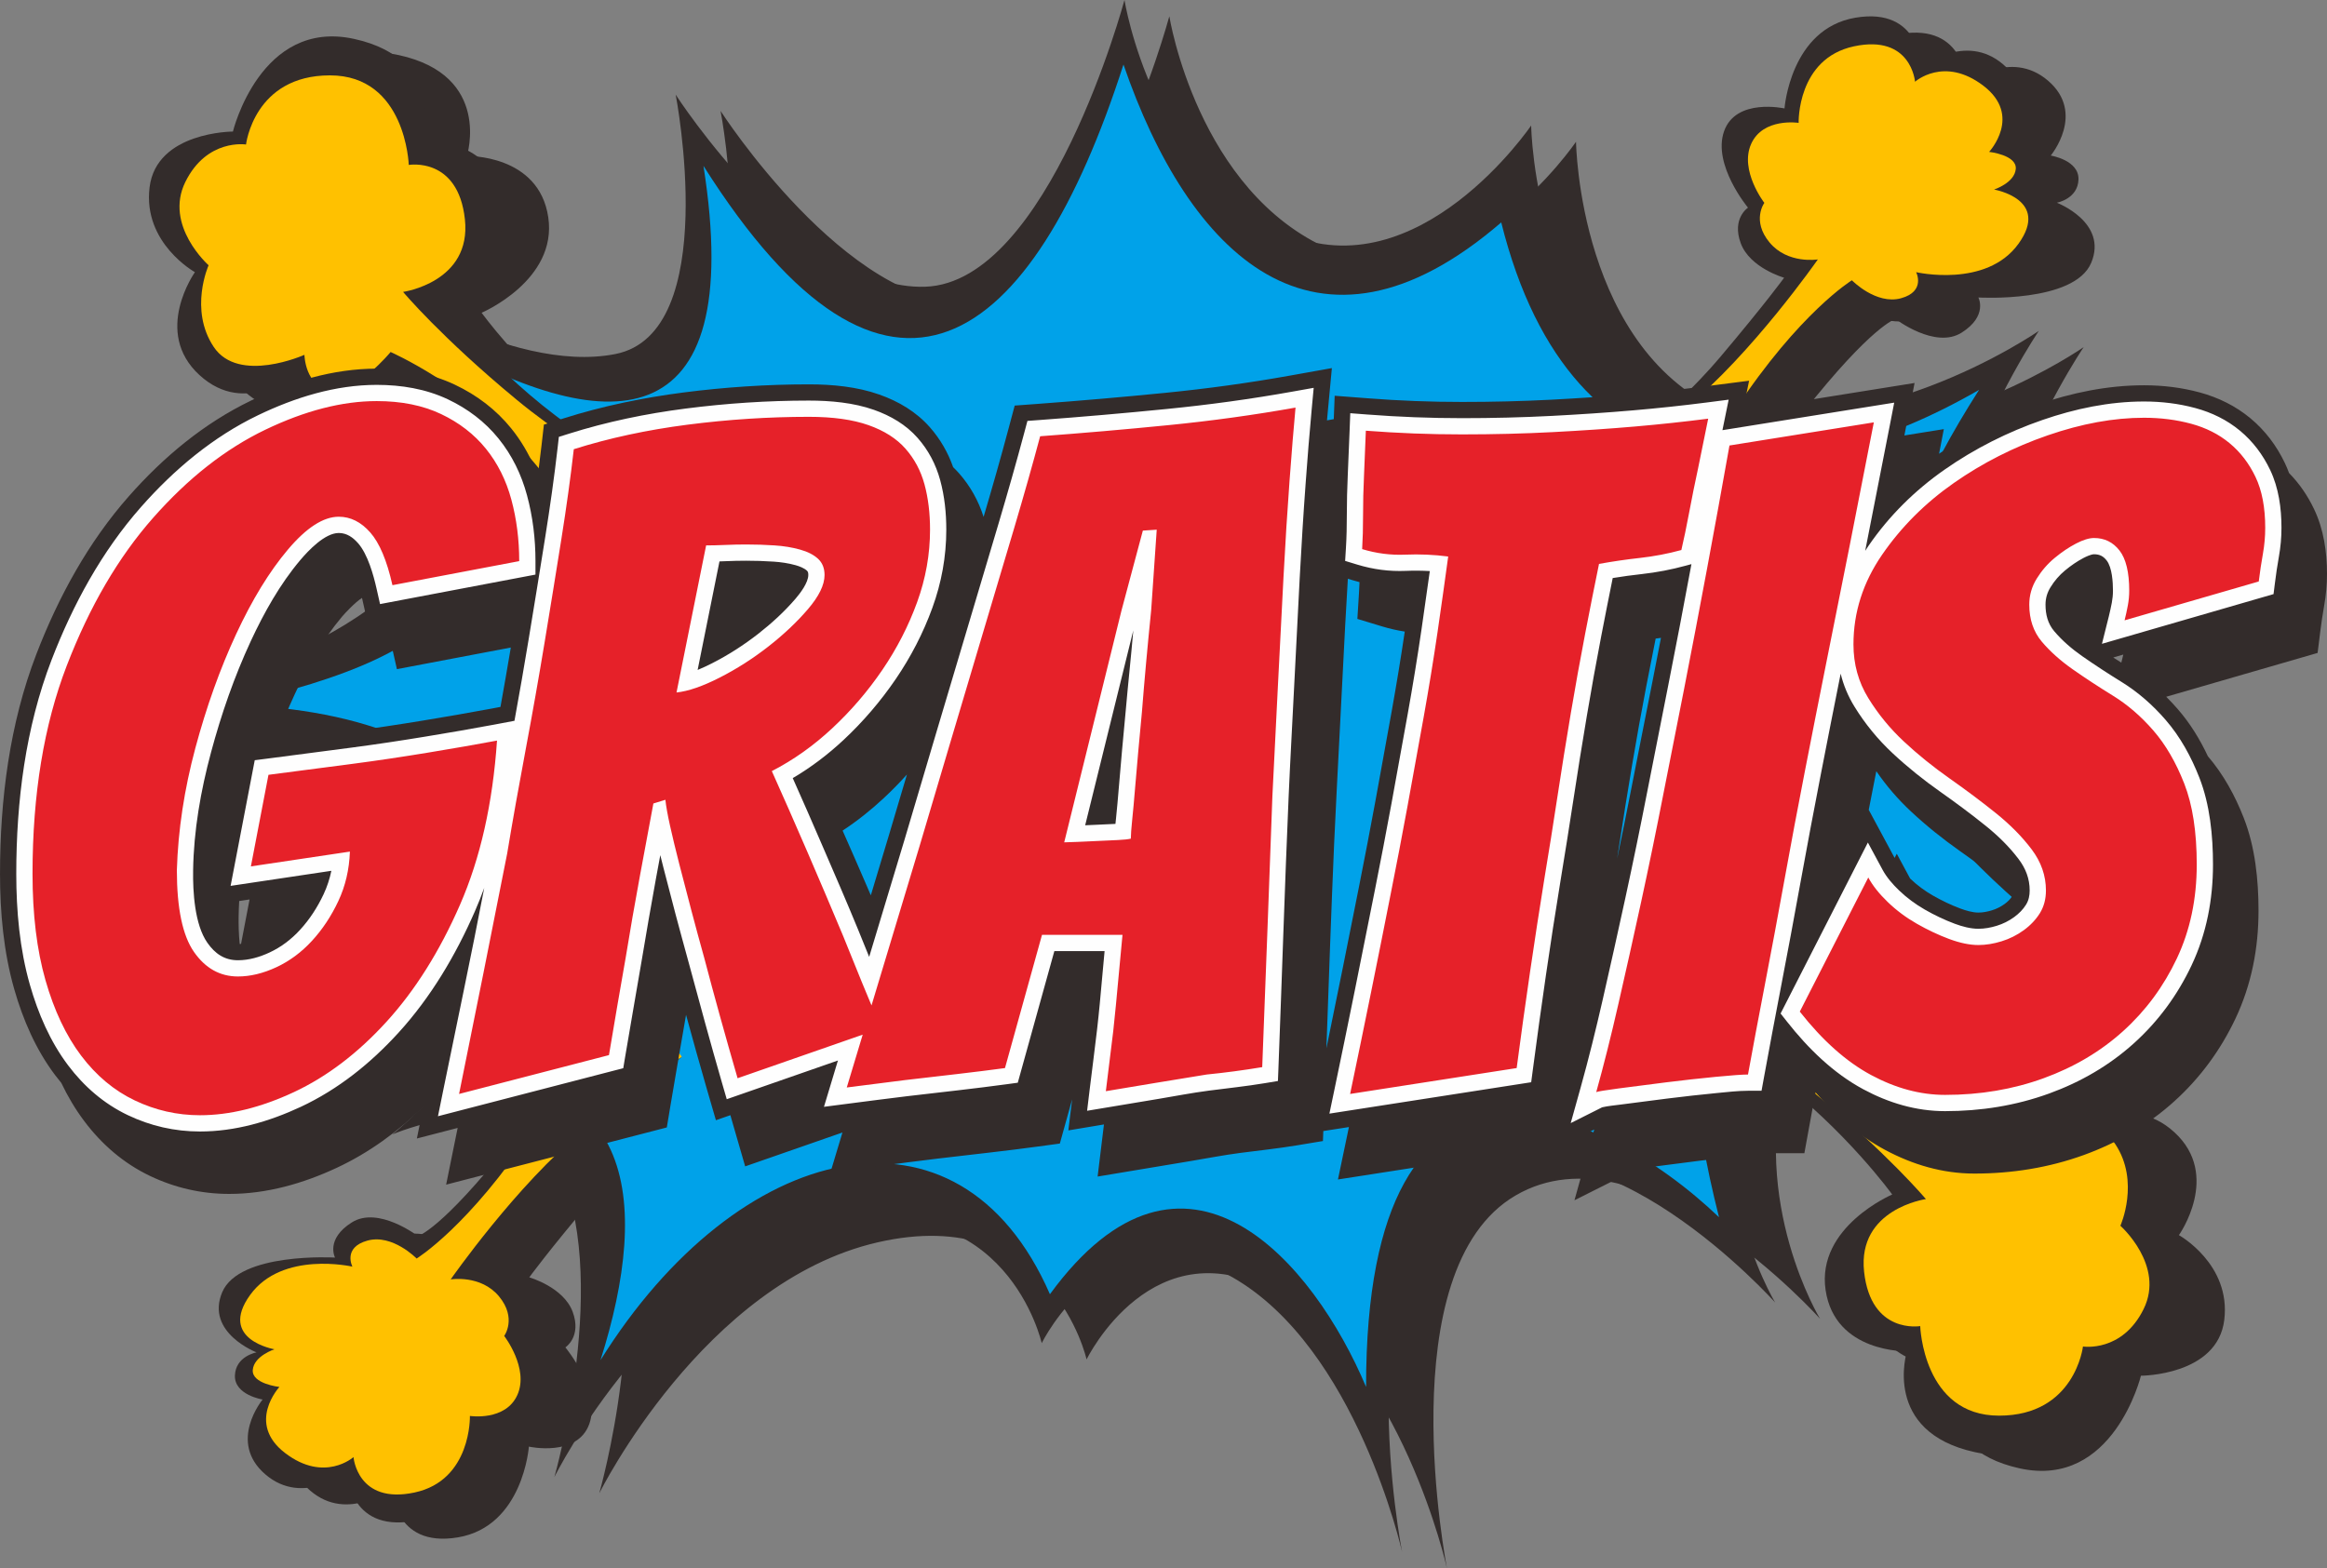
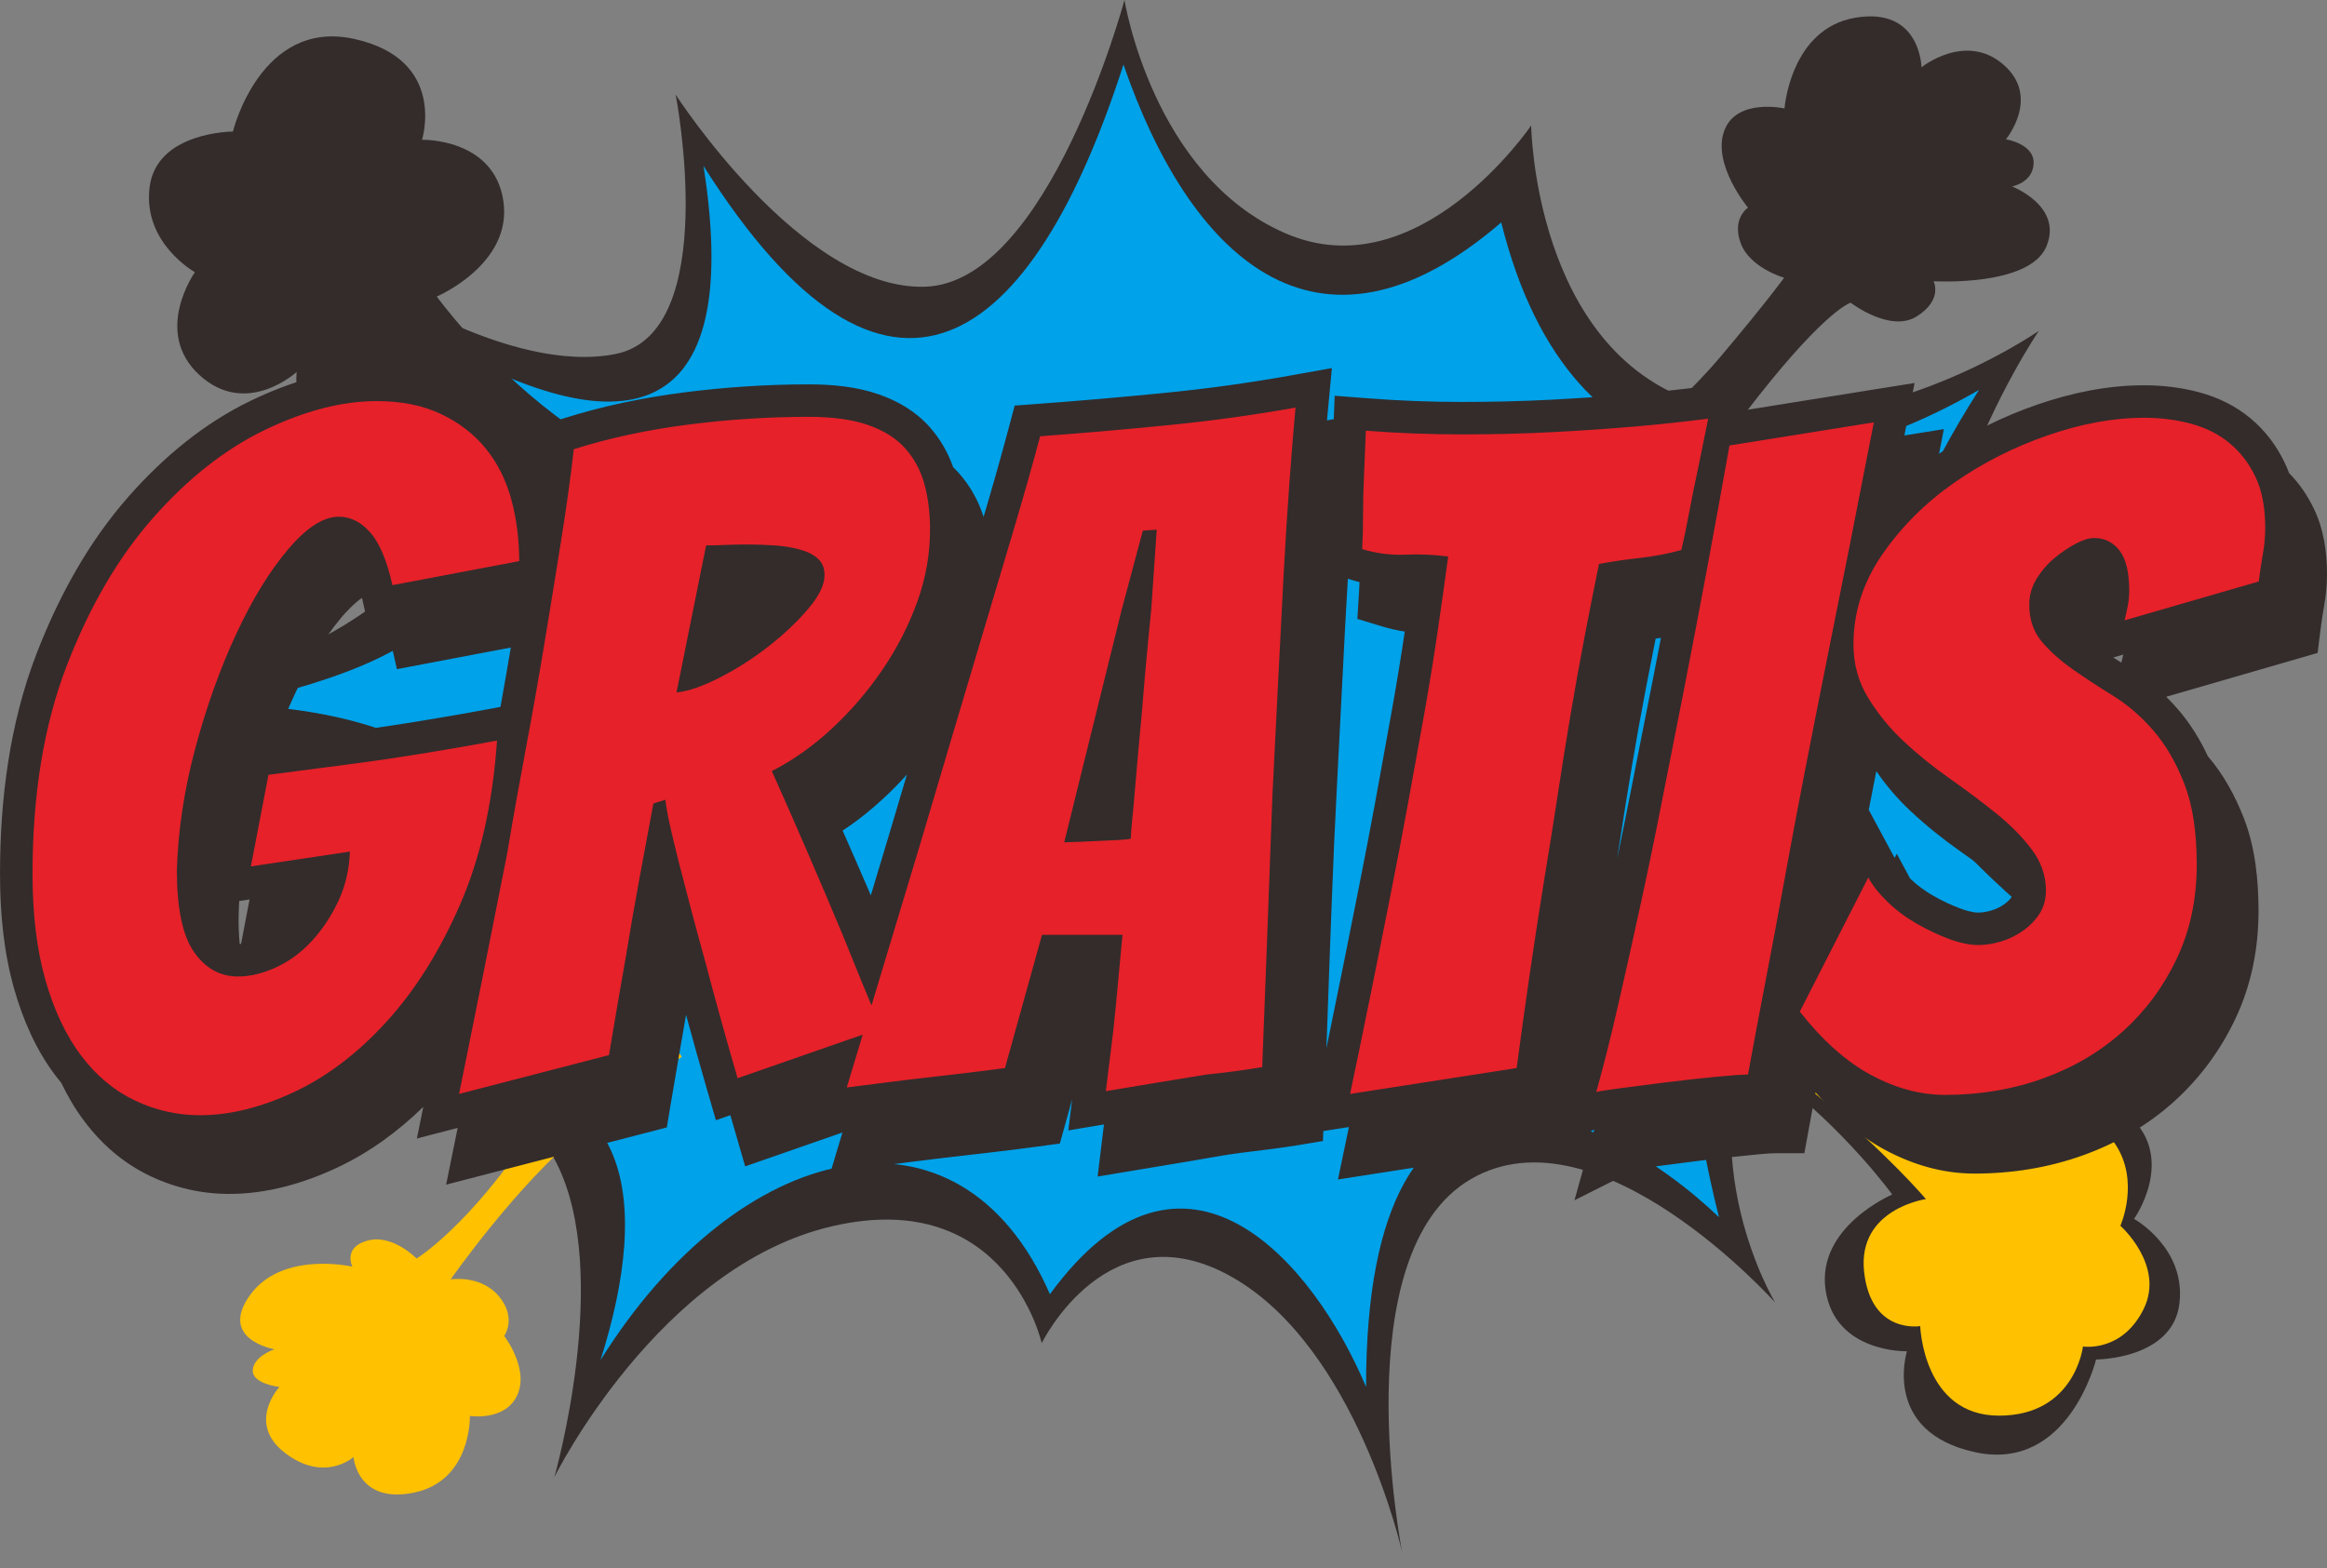
<svg xmlns="http://www.w3.org/2000/svg" height="1130.4" preserveAspectRatio="xMidYMid meet" version="1.0" viewBox="161.6 434.8 1676.8 1130.4" width="1676.8" zoomAndPan="magnify">
  <rect x="161.6" y="434.8" width="1676.8" height="1130.4" fill="#808080" stroke="none" />
  <g>
    <g>
      <g id="change1_1">
-         <path d="M1004.2,446.525c0,0,20.205,126.83,116.213,168.254 c96.002,41.436,176.846-77.807,176.846-77.807s1.893,151.721,109.092,195.828 c9.64-9.467,18.873-19.156,26.62-28.33 c33.712-39.91,46.562-57.785,46.562-57.785s-24.707-7.004-31.285-24.893 c-6.578-17.91,5.27-25.584,5.27-25.584s-25.826-30.99-17.239-55.148 c8.592-24.146,43.545-16.375,43.545-16.375s4.151-57.479,51.124-65.41 c46.965-7.908,47.559,35.762,47.559,35.762s31.581-25.525,58.898-2.074 s1.938,53.965,1.938,53.965s20.44,3.223,19.988,17.252 c-0.463,14.043-15.592,16.73-15.592,16.73s36.941,14.129,24.778,43.277 c-12.179,29.146-81.321,25.035-81.321,25.035s7.03,13.262-12.076,25.342 c-19.107,12.078-47.636-9.846-47.636-9.846s-16.802,4.439-66.238,67.033 c-3.393,4.295-6.653,8.504-9.776,12.617 C1558.01,758.031,1663.062,685.008,1663.062,685.008s-126.306,185.947-50.524,313.277 c75.791,127.32,148.547,182.91,148.547,182.91s-224.939-107.457-290.959-24.074 c14.406,15.922,30.512,32.297,46.033,45.145 c44.949,37.176,72.729,49.023,72.729,49.023s16.146-31.051,45.148-30.441 c29.011,0.611,24.315,32.285,24.315,32.285s36.153-33.297,70.074-2.246 c33.905,31.051,3.266,74.158,3.266,74.158s37.593,20.84,32.689,61.08 c-4.903,40.252-60.067,40.252-60.067,40.252s-19.814,81.514-87.229,66.801 c-67.423-14.715-49.049-72.732-49.049-72.732s-51.877,1.43-58.623-44.131 c-6.75-45.545,48.012-68.84,48.012-68.84s-33.3-46.166-85.604-85.811 c-7.859-5.967-15.495-11.59-22.77-16.873 c-26.718,97.012,24.036,180.529,24.036,180.529s-127.328-142.486-219.287-88.922 c-91.963,53.561-49.527,268.803-49.527,268.803s-32.832-147.037-122.281-198.062 c-89.42-51.035-137.422,47.486-137.422,47.486s-25.268-113.176-150.57-84.383 c-125.31,28.809-200.588,180.895-200.588,180.895s40.422-141.277,3.623-221.963 c-2.61,2.867-5.113,5.723-7.479,8.516 c-33.712,39.91-46.562,57.787-46.562,57.787s24.708,6.99,31.285,24.9 c6.577,17.898-5.271,25.576-5.271,25.576s25.827,30.99,17.24,55.148 c-8.592,24.158-43.545,16.373-43.545,16.373s-4.15,57.492-51.125,65.41 c-46.963,7.918-47.559-35.762-47.559-35.762s-31.58,25.537-58.897,2.076 c-27.317-23.465-1.938-53.967-1.938-53.967s-20.439-3.223-19.986-17.252 c0.463-14.033,15.592-16.729,15.592-16.729s-36.942-14.129-24.779-43.277 c12.178-29.15,81.321-25.049,81.321-25.049s-7.03-13.252,12.077-25.332 c19.106-12.078,47.635,9.85,47.635,9.85s16.803-4.441,66.238-67.035 c3.774-4.758,7.36-9.418,10.81-13.969 c-48.739-38.057-127.73-4.004-127.73-4.004s123.279-98.023,70.73-185.934 c-52.554-87.922-247.586-109.139-247.586-109.139s153.598-23.244,220.288-97.01 c32.654-36.129,25.822-88.459,10.348-132.482 c-13.471-8.271-20.959-11.469-20.959-11.469s-16.131,31.064-45.146,30.453 c-29.012-0.619-24.307-32.285-24.307-32.285s-36.164,33.299-70.078,2.246 c-33.921-31.051-3.271-74.158-3.271-74.158s-37.583-20.84-32.689-61.078 c4.904-40.254,60.068-40.254,60.068-40.254s19.813-81.514,87.236-66.799 c67.414,14.713,49.024,72.73,49.024,72.73s51.893-1.43,58.638,44.131 c6.736,45.547-48.011,68.84-48.011,68.84s6.603,9.148,18.537,22.791 c34.017,14.301,74.962,25.623,110.175,18.668 c76.805-15.154,43.459-186.945,43.459-186.945S771.769,656.215,860.689,653.188 C949.61,650.148,1004.2,446.525,1004.2,446.525L1004.2,446.525z" fill="#332C2B" />
-       </g>
+         </g>
      <g id="change1_2">
        <path d="M971.877,434.799c0,0,20.216,126.83,116.218,168.254 c95.998,41.438,176.841-77.807,176.841-77.807s2.005,161.178,119.229,199.576 c117.231,38.408,246.574-51.537,246.574-51.537s-126.316,185.943-50.524,313.275 c75.797,127.332,148.552,182.908,148.552,182.908s-249.601-119.242-300.141-9.09 c-50.509,110.152,12.128,213.229,12.128,213.229s-127.329-142.486-219.276-88.936 c-91.959,53.562-49.527,268.805-49.527,268.805s-32.832-147.025-122.268-198.061 c-89.436-51.039-137.432,47.496-137.432,47.496s-25.281-113.188-150.576-84.383 c-125.303,28.795-200.596,180.883-200.596,180.883s41.947-146.523,1.521-226.369 c-40.422-79.82-150.571-32.332-150.571-32.332s123.279-98.025,70.74-185.934 c-52.549-87.922-247.586-109.141-247.586-109.141s153.604-23.242,220.305-97.01 C522.178,774.857,424.155,633.375,424.155,633.375s104.076,71.754,180.881,56.6 c76.809-15.166,43.447-186.957,43.447-186.957s90.962,141.473,179.883,138.445 C917.304,638.436,971.877,434.799,971.877,434.799L971.877,434.799z" fill="#332C2B" />
      </g>
      <g id="change2_1">
        <path d="M462.37,1216.076 c159.432-23.744,168.253,84.555,131.932,199.086 c98.719-158.395,258.127-198.121,323.855-47.535 c97.29-133.248,190.286-22.4,227.818,66.838 c-0.193-275.43,167.617-205.346,254.32-122.328 c-78.625-310.654,116.143-236.875,270.158-178.43 c-88.469-84.336-245.216-164.205-82.771-417.902 c-134.674,77.783-293.196,84.322-344.316-120.695 C1109.201,710.68,1017.812,617.086,971.159,481.311 c-65.607,204.15-169.673,283.604-302.663,73.037 c31.489,200.281-70.033,198.5-199.94,122.205 c83.615,177.148,26.193,228.248-139.533,266.205 C521.425,948.834,602.853,1061.781,462.37,1216.076L462.37,1216.076z" fill="#00A2E9" />
      </g>
      <g id="change1_3">
        <path d="M1304.981,782.203c0,0,61.959-49.547,95.672-89.457 c33.711-39.912,46.557-57.773,46.557-57.773s-24.709-7.004-31.281-24.914 c-6.577-17.902,5.256-25.576,5.256-25.576s-25.817-30.99-17.225-55.148 c8.586-24.145,43.529-16.375,43.529-16.375s4.176-57.479,51.125-65.408 C1545.587,439.633,1546.188,483.312,1546.188,483.312s31.575-25.527,58.893-2.076 c27.308,23.465,1.943,53.967,1.943,53.967s20.435,3.223,19.972,17.252 c-0.438,14.043-15.582,16.729-15.582,16.729s36.958,14.129,24.779,43.277 c-12.173,29.148-81.321,25.049-81.321,25.049s7.03,13.25-12.077,25.328 c-19.106,12.08-47.635-9.846-47.635-9.846s-16.797,4.453-66.238,67.045 c-49.44,62.594-71.523,107.42-71.523,107.42s-28.93-35.664-52.416-45.266V782.203z" fill="#332C2B" />
      </g>
      <g id="change3_1">
-         <path d="M1304.981,782.203c0,0,23.426-14.361,71.131-53.172 c47.697-38.812,95.402-107.248,95.402-107.248s-21.731,3.574-34.811-12.238 c-13.104-15.814-3.744-28.514-3.744-28.514s-18.068-23.367-9.508-42.496 c8.567-19.133,34.216-15.18,34.216-15.18s-1.317-46.389,39.923-55.176 c41.251-8.781,43.957,25.541,43.957,25.541s20.902-18.744,49.232,2.865 c28.335,21.621,4.151,47.682,4.151,47.682s20.058,2.197,19.204,12.287 c-0.855,10.09-15.633,14.861-15.633,14.861s40.742,6.941,17.57,39.105 c-23.166,32.15-73.731,20.449-73.731,20.449s7.138,13.824-10.855,18.789 c-17.998,4.965-35.437-12.934-35.437-12.934s-37.629,22.988-83.941,93.121 c-46.316,70.131-54.711,97.51-54.711,97.51s-33.065-16.789-52.416-45.266V782.203z" fill="#FFC100" />
-       </g>
+         </g>
      <g id="change1_4">
-         <path d="M652.904,1196.529c0,0-61.96,49.537-95.672,89.461 c-33.712,39.91-46.571,57.771-46.571,57.771s24.718,7.004,31.295,24.902 c6.578,17.898-5.27,25.576-5.27,25.576s25.832,31.002,17.239,55.148 c-8.587,24.158-43.545,16.385-43.545,16.385s-4.161,57.48-51.124,65.398 c-46.959,7.918-47.559-35.762-47.559-35.762s-31.592,25.537-58.893,2.074 c-27.323-23.449-1.954-53.953-1.954-53.953s-20.425-3.234-19.977-17.264 c0.452-14.033,15.597-16.717,15.597-16.717s-36.957-14.141-24.784-43.289 c12.179-29.137,81.321-25.037,81.321-25.037s-7.04-13.264,12.082-25.33 c19.107-12.08,47.619,9.846,47.619,9.846s16.812-4.453,66.254-67.045 c49.436-62.59,71.508-107.43,71.508-107.43S629.417,1186.928,652.904,1196.529 L652.904,1196.529z" fill="#332C2B" />
-       </g>
+         </g>
      <g id="change3_2">
        <path d="M652.904,1196.529c0,0-23.426,14.361-71.137,53.176 c-47.706,38.799-95.413,107.246-95.413,107.246s21.732-3.576,34.826,12.238 c13.089,15.812,3.734,28.514,3.734,28.514s18.079,23.365,9.512,42.498 c-8.561,19.129-34.22,15.164-34.22,15.164s1.327,46.389-39.923,55.188 c-41.24,8.785-43.952-25.537-43.952-25.537s-20.897,18.74-49.228-2.879 c-28.334-21.611-4.161-47.672-4.161-47.672s-20.048-2.195-19.193-12.285 c0.854-10.092,15.617-14.861,15.617-14.861s-40.727-6.953-17.57-39.104 c23.182-32.15,73.747-20.463,73.747-20.463s-7.152-13.812,10.855-18.777 c17.998-4.967,35.421,12.932,35.421,12.932s37.639-22.984,83.956-93.117 c46.303-70.146,54.695-97.523,54.695-97.523S633.538,1168.064,652.904,1196.529z" fill="#FFC100" />
      </g>
      <g id="change1_5">
        <path d="M612.224,857.666c0,0-49.686-66.738-94.635-103.928 c-44.949-37.178-72.729-49.023-72.729-49.023S428.719,735.766,399.718,735.156 c-29.017-0.623-24.321-32.285-24.321-32.285s-36.163,33.311-70.069,2.258 c-33.904-31.062-3.271-74.158-3.271-74.158s-37.593-20.842-32.685-61.092 c4.904-40.252,60.062-40.252,60.062-40.252s19.82-81.504,87.229-66.801 c67.423,14.715,49.039,72.73,49.039,72.73s51.887-1.428,58.623,44.131 c6.75,45.547-47.996,68.838-47.996,68.838s33.294,46.184,85.604,85.814 c52.29,39.627,94.02,64.896,94.02,64.896S613.811,816.867,612.224,857.666 L612.224,857.666z" fill="#332C2B" />
      </g>
      <g id="change3_3">
-         <path d="M655.952,799.236c0,0-67.836-31.467-122.171-76.416 c-54.345-44.938-81.724-77.623-81.724-77.623s49.441-6.945,44.548-52.295 c-4.903-45.363-40.458-39.227-40.458-39.227s-2.039-64.557-56.786-64.557 c-54.757,0-60.479,49.842-60.479,49.842s-28.197-4.49-43.718,26.965 c-15.521,31.465,16.751,60.064,16.751,60.064s-14.299,31.871,3.674,58.834 c17.982,26.967,65.373,5.723,65.373,5.723s0.417,23.295,19.203,25.332 c18.802,2.049,42.899-27.369,42.899-27.369s54.762,24.098,95.62,70.682 c40.865,46.586,73.539,98.475,73.539,98.475S642.461,820.076,655.952,799.236z" fill="#FFC100" />
-       </g>
+         </g>
      <g id="change1_6">
        <path d="M1389.191,1086.635c0,0,49.7,66.742,94.649,103.93 c44.934,37.176,72.729,49.023,72.729,49.023s16.131-31.051,45.143-30.439 c29.017,0.607,24.306,32.281,24.306,32.281s36.164-33.307,70.084-2.256 c33.905,31.064,3.271,74.158,3.271,74.158s37.578,20.84,32.674,61.092 c-4.904,40.25-60.053,40.25-60.053,40.25s-19.818,81.504-87.242,66.803 c-67.424-14.713-49.024-72.73-49.024-72.73s-51.903,1.426-58.638-44.133 c-6.735-45.557,48.012-68.852,48.012-68.852s-33.295-46.17-85.59-85.797 c-52.305-39.631-94.034-64.91-94.034-64.91S1387.609,1127.436,1389.191,1086.635 L1389.191,1086.635z" fill="#332C2B" />
      </g>
      <g id="change3_4">
        <path d="M1345.479,1145.027c0,0,67.825,31.469,122.171,76.418 c54.344,44.938,81.723,77.623,81.723,77.623s-49.441,6.955-44.537,52.309 c4.895,45.35,40.438,39.225,40.438,39.225s2.05,64.559,56.797,64.559 c54.746,0,60.479-49.844,60.479-49.844s28.188,4.49,43.703-26.977 c15.536-31.455-16.736-60.055-16.736-60.055s14.3-31.881-3.688-58.844 c-17.973-26.967-65.374-5.723-65.374-5.723s-0.412-23.281-19.204-25.332 c-18.791-2.037-42.898,27.381-42.898,27.381s-54.757-24.109-95.605-70.693 c-40.864-46.572-73.554-98.463-73.554-98.463S1358.96,1124.201,1345.479,1145.027z" fill="#FFC100" />
      </g>
    </g>
    <g>
      <g id="change1_7">
        <path d="M1558.864,761.84 c21.89-14.936,45.631-26.719,70.695-35.383 c24.753-8.555,50.707-13.959,76.986-13.959c13.542,0,27.038,1.609,40.117,5.148 c13.398,3.637,25.796,9.713,36.494,18.582 c10.652,8.834,18.898,19.805,24.855,32.273c1.134,2.377,2.146,4.793,3.047,7.258 c7.422,7.564,13.424,16.338,18.033,26.014 c6.934,14.508,9.299,30.809,9.299,46.754c0,7.639-0.696,15.264-2.034,22.781 c-1.114,6.246-2.03,12.518-2.823,18.801l-1.902,15.303L1722.54,937 c2.885,2.865,5.662,5.844,8.338,8.92c8.855,10.186,15.957,21.729,21.666,33.93 c11.252,13.129,19.62,28.455,25.893,44.51 c8.185,20.912,10.616,44.559,10.616,66.877c0,26.938-5.041,53.232-16.583,77.67 c-10.75,22.756-25.477,42.838-44.146,59.713 c-18.994,17.168-41.006,29.893-65.042,38.641c-25.405,9.225-52,13.41-79.002,13.41 c-22.806,0-44.425-6.381-64.438-17.131c-19.143-10.283-35.711-24.988-50.011-41.373 c-1.525,8.197-3.037,16.398-4.527,24.607l-3.5,19.219h-19.549 c-6.73,0-14.371,0.914-21.092,1.562c-11.801,1.135-23.572,2.465-35.334,3.928 c-11.182,1.391-22.332,2.818-33.482,4.309c-3.587,0.475-7.677,0.912-11.35,1.598 l-44.873,22.521l14.238-50.965l0.011-0.035l-13.531,6.797l-0.351,2.648 l-7.152,1.121l-14.301,7.176l1.439-5.174l-150.77,23.449l6.934-33.139 l0.962-4.637l-18.445,2.867l-0.27,7.201l-18.817,3.123 c-13.566,2.256-27.205,3.684-40.834,5.453c-11.969,1.562-23.929,3.893-35.838,5.881 c-12.005,2.002-24.01,4-36.016,6.002l-30.857,5.139l3.77-31.055l0.793-6.49 l-25.645,4.283l2.717-22.4l-8.855,31.881l-15.277,2.074 c-11.689,1.598-23.4,3.025-35.115,4.393 c-12.418,1.453-24.851,2.832-37.263,4.332c-13.944,1.672-27.866,3.5-41.8,5.307 l-35.834,4.613l8.639-28.686l-70.095,24.414l-6.872-23.721 c-1.277-4.393-2.539-8.785-3.795-13.174l-10.419,3.635l-6.882-23.719 c-5.027-17.375-9.88-34.811-14.641-52.246c-3.77,22.059-7.688,44.094-11.359,66.166 l-2.498,15.008l-159.021,41.227l7.458-36.736l0.85-4.148l-29.388,7.613 l4.624-22.793c-18.293,17.816-38.962,32.992-62.229,43.863 c-24.352,11.385-50.561,18.875-77.598,18.875c-19.936,0-39.094-4.354-57.092-12.955 c-18.97-9.053-34.663-22.623-47.279-39.375 c-6.512-8.637-12.016-17.959-16.665-27.695c-1.511-1.807-2.991-3.674-4.415-5.562 c-13.888-18.412-23.182-39.936-29.49-62.01 c-7.65-26.779-10.24-55.33-10.24-83.113c0-53.562,6.883-108.211,26.234-158.432 c15.871-41.166,37.334-80.553,66.645-113.75 c24.887-28.197,54.051-52.588,88.093-68.949 c28.208-13.568,58.943-22.986,90.483-22.986c19.396,0,38.748,3.232,56.369,11.6 c15.739,7.469,29.535,17.863,40.508,31.432 c7.051,8.711,12.662,18.277,16.961,28.467c0.875,0.963,1.744,1.938,2.584,2.939 c0.829-6.332,1.598-12.654,2.319-18.984l1.72-15.119l14.492-4.574 c28.03-8.857,56.945-14.812,86.084-18.57c29.941-3.854,60.123-5.855,90.335-5.855 c16.909,0,34.749,1.67,50.784,7.346c13.934,4.904,26.671,12.455,36.479,23.621 c7.453,8.48,13.018,18.156,16.717,28.709c1.51,1.451,2.975,2.965,4.369,4.551 c8.053,9.174,13.908,19.717,17.581,31.295 c6.308-21.303,12.407-42.668,18.12-64.141l4.293-16.092l16.619-1.221 c30.609-2.26,61.197-4.918,91.75-7.943c30.09-2.99,60.078-7.09,89.853-12.42 l30.329-5.432l-2.879,30.662l-0.646,7.016l4.894-0.877l0.656-16.863l24.26,1.854 c11.237,0.879,22.495,1.525,33.772,1.953c11.248,0.439,22.496,0.646,33.773,0.646 c21.482,0,42.971-0.498,64.442-1.623c19.306-1.025,38.62-2.295,57.886-3.953 c17.372-1.5,34.734-3.342,52.051-5.562l32.439-4.16l-4.365,21.449l123.61-19.814 l-6.384,32.881l-0.962,4.941l28.427-4.562L1558.864,761.84L1558.864,761.84z M1691.61,906.594l-7.233,2.098c1.929,1.244,3.866,2.49,5.81,3.709l0.717-2.879 C1691.147,908.547,1691.392,907.57,1691.61,906.594z M1326.905,1053.643 c3.551-16.922,6.97-33.869,10.276-50.83 c4.939-25.379,10.007-50.721,15.017-76.074 c2.127-10.736,4.213-21.461,6.273-32.197l-3.831,0.523 c-2.294,11.395-4.528,22.814-6.735,34.236 c-3.637,18.9-7.03,37.836-10.225,56.809c-3.368,19.961-6.562,39.959-9.615,59.969 L1326.905,1053.643L1326.905,1053.643z M1117.386,1190.381 c7.992-38.74,15.766-77.514,23.451-116.301 c4.116-20.766,8.114-41.547,11.945-62.359c3.932-21.402,7.813-42.816,11.645-64.227 c3.412-19.107,6.587-38.266,9.416-57.469c-5.541-0.855-11.02-2.111-16.422-3.76 l-17.718-5.379l1.149-18.475c0.168-2.67,0.29-5.355,0.393-8.027 c-1.648-0.426-3.287-0.889-4.91-1.377l-3.489-1.061 c-0.682,11.053-1.317,22.117-1.902,33.172 c-1.389,25.965-2.722,51.928-4.003,77.904 c-1.318,26.637-2.829,53.246-3.988,79.883 C1120.815,1092.053,1119.157,1141.223,1117.386,1190.381L1117.386,1190.381z M1513.646,990.637l-5.463,27.867l18.654,34.662l1.546-3.025l9.614,17.85 l0.102,0.111c4.93,4.746,10.43,8.797,16.371,12.201 c6.369,3.635,12.997,6.832,19.865,9.381c3.881,1.43,8.688,2.869,12.859,2.869 c3.307,0,6.639-0.672,9.787-1.635c3.291-1.014,6.318-2.525,9.102-4.551 c2.172-1.574,4.125-3.441,5.539-5.723c0.514-0.842,0.717-1.928,0.794-2.967 c-2.005-1.793-4.065-3.537-6.14-5.209 c-10.444-8.393-21.193-16.396-32.135-24.096 c-12.459-8.762-24.378-18.314-35.508-28.699 C1529.237,1010.9,1520.87,1001.203,1513.646,990.637L1513.646,990.637z M815.13,993.051c-5.295,5.871-10.836,11.531-16.629,16.938 c-9.264,8.66-19.184,16.543-29.734,23.486c5.82,13.127,11.562,26.293,17.25,39.471 l3.088,7.162c4.319-14.287,8.628-28.576,12.896-42.863 C806.416,1022.518,810.775,1007.791,815.13,993.051z M529.681,901.52l-82.074,15.58 l-4.979-22.096c-0.794-3.564-2.05-8.59-3.708-13.533l-12.397,2.355 l-4.075-18.082c-5.342,3.504-12.336,11.104-14.422,13.568 c-13.897,16.445-24.951,36.299-33.991,55.758 c-5.147,11.104-9.813,22.453-14.03,33.969c17.789-2.281,35.554-4.623,53.317-6.967 c17.692-2.342,35.335-4.99,52.94-7.895c16.411-2.709,32.812-5.514,49.156-8.576 l6.812-1.281C524.803,930.068,527.28,915.807,529.681,901.52z M333.963,1084.23 c-0.219,3.783-0.366,7.564-0.412,11.359c-0.087,5.26,0.036,12.359,0.778,19.596 l0.967-0.049l6.135-32.027L333.963,1084.23L333.963,1084.23z" fill="#332C2B" />
      </g>
      <g id="change4_1">
-         <path d="M1505.629,831.814c0.845-1.307,1.698-2.6,2.573-3.881 c14.804-21.475,33.239-39.689,54.615-54.625 c21.768-15.215,45.463-27.135,70.557-35.811c23.513-8.127,48.21-13.312,73.172-13.312 c12.504,0,24.963,1.465,37.055,4.746c11.775,3.186,22.672,8.48,32.089,16.289 c9.345,7.75,16.532,17.365,21.757,28.307c6.15,12.885,8.149,27.564,8.149,41.717 c0,6.953-0.636,13.885-1.856,20.729c-1.145,6.43-2.096,12.908-2.9,19.4 l-0.955,7.639l-123.646,35.822l4.945-19.754c0.813-3.307,1.547-6.639,2.182-9.98 c0.524-2.818,0.805-5.662,0.805-8.516c0-6.09-0.596-16.752-4.538-21.816 c-2.427-3.123-5.122-4.479-9.091-4.479c-2.121,0-5.769,1.723-7.59,2.674 c-4.746,2.477-9.172,5.574-13.287,8.979c-4.172,3.441-7.661,7.506-10.49,12.117 c-2.391,3.865-3.602,7.979-3.602,12.516c0,7.08,1.623,13.668,6.237,19.133 c5.804,6.871,12.764,12.812,20.104,17.961c9.289,6.49,18.791,12.676,28.441,18.631 c11.943,7.371,22.49,16.689,31.688,27.281 c10.642,12.24,18.521,26.697,24.402,41.752c7.625,19.498,9.807,41.816,9.807,62.605 c0,25.207-4.659,49.805-15.453,72.67c-10.094,21.365-23.879,40.191-41.398,56.027 c-17.892,16.168-38.58,28.102-61.203,36.324 c-24.111,8.773-49.379,12.713-75.002,12.713c-20.863,0-40.59-5.906-58.883-15.74 c-21.682-11.639-39.883-29.537-55.002-48.744l-4.639-5.879l62.9-123.244 l10.587,19.656c2.956,5.479,7.36,10.492,11.812,14.787 c5.637,5.428,11.909,10.053,18.695,13.934 c6.918,3.953,14.127,7.418,21.604,10.199c5.261,1.955,11.263,3.588,16.925,3.588 c4.492,0,8.943-0.83,13.227-2.148c4.537-1.391,8.725-3.488,12.564-6.271 c3.393-2.475,6.369-5.441,8.592-9.027c1.902-3.088,2.584-6.576,2.584-10.176 c0-8.48-2.879-15.861-7.977-22.609c-6.77-8.967-14.909-16.898-23.659-23.938 c-10.627-8.553-21.584-16.703-32.735-24.551 c-12.016-8.453-23.512-17.666-34.261-27.684 c-10.714-9.992-19.987-21.291-27.647-33.76 c-4.609-7.492-7.896-15.424-9.92-23.695c-4.844,24.146-9.579,48.305-14.285,72.463 c-5.051,25.928-9.935,51.881-14.645,77.857 c-4.539,25.07-9.208,50.119-14.031,75.145 c-4.196,21.828-8.332,43.68-12.311,65.545l-1.744,9.613h-9.772 c-7.138,0-15.093,0.93-22.22,1.613c-11.909,1.145-23.793,2.488-35.676,3.965 c-11.187,1.402-22.378,2.842-33.564,4.332c-4.064,0.537-9.508,1.049-13.592,2 l-22.684,11.396l7.117-25.488c5.829-20.9,11.028-41.986,15.861-63.143 c5.574-24.377,10.992-48.779,16.309-73.219 c5.591-25.744,10.912-51.561,15.947-77.43 c4.945-25.354,9.992-50.682,15.008-76.035 c5.773-29.162,11.334-58.357,16.751-87.58L1376.25,842.537 c-10.312,2.818-20.831,4.834-31.458,6.016c-7.051,0.781-14.092,1.732-21.096,2.881 c-2.864,14.104-5.646,28.232-8.368,42.361 c-3.657,18.984-7.076,38.008-10.286,57.076 c-3.378,20.023-6.588,40.082-9.641,60.152 c-2.985,19.633-6.135,39.229-9.354,58.811 c-7.442,45.316-13.933,90.789-19.951,136.322l-1.145,8.689l-145.403,22.619 l3.465-16.568c10.066-48.133,19.753-96.342,29.307-144.559 c4.125-20.816,8.154-41.654,11.984-62.52c3.928-21.426,7.809-42.85,11.649-64.287 c3.628-20.268,6.97-40.596,9.945-60.971 c2.05-14.043,4.05-28.086,6.003-42.145c-5.748-0.34-11.507-0.389-17.25-0.145 c-11.863,0.512-23.563-1.037-34.923-4.488l-8.847-2.697l0.575-9.238 c0.488-7.953,0.646-15.971,0.646-23.936c0-9.52,0.244-19.037,0.672-28.541 c0.498-10.859,0.916-21.73,1.344-32.588l0.463-12.152l12.127,0.928 c11.395,0.877,22.805,1.537,34.211,1.977c11.41,0.438,22.82,0.658,34.24,0.658 c21.691,0,43.387-0.514,65.053-1.648c19.447-1.025,38.875-2.307,58.271-3.979 c17.546-1.512,35.07-3.377,52.539-5.609l16.218-2.09l-4.477,21.99 l123.768-19.84l-3.185,16.445C1517.502,771.59,1511.596,801.713,1505.629,831.814 L1505.629,831.814z M532.316,954.326c3.565-19.521,6.97-39.068,10.204-58.652 c4.075-24.633,8.074-49.268,11.99-73.939 c3.403-21.424,6.48-42.924,8.934-64.482l0.854-7.564l7.25-2.281 c27.363-8.639,55.596-14.459,84.037-18.119 c29.47-3.795,59.143-5.76,88.851-5.76c15.53,0,32.16,1.465,46.902,6.664 c11.995,4.232,23.095,10.674,31.55,20.314 c7.737,8.795,13.094,19.02,16.182,30.318c3.17,11.617,4.416,23.73,4.416,35.75 c0,19.326-3.439,38.201-10.042,56.344c-6.603,18.156-15.46,35.299-26.341,51.26 c-10.912,16.02-23.527,30.746-37.68,43.973 c-11.201,10.469-23.4,19.729-36.58,27.486 c7.223,16.18,14.314,32.408,21.329,48.66 c8.688,20.133,17.448,40.252,25.771,60.541c2.656,6.539,5.316,13.082,7.967,19.633 c8.455-27.953,16.935-55.906,25.318-83.895 c7.504-25.086,14.885-50.209,22.326-75.307 c7.748-26.135,15.521-52.258,23.34-78.367 c7.479-24.988,14.926-49.979,22.327-74.988 c6.456-21.816,12.718-43.705,18.583-65.691l2.146-8.053l8.297-0.611 c30.727-2.258,61.411-4.928,92.051-7.979 c30.404-3.014,60.697-7.15,90.772-12.545l15.154-2.705l-1.425,15.324 c-1.648,17.568-3.026,35.174-4.318,52.781c-1.699,22.9-3.088,45.838-4.324,68.766 c-1.389,25.986-2.717,51.977-3.988,77.967c-1.317,26.646-2.844,53.281-4.004,79.939 c-2.828,65.082-4.807,130.201-7.33,195.305l-0.377,9.529l-9.395,1.562 c-13.426,2.232-26.941,3.648-40.422,5.393c-12.117,1.574-24.199,3.93-36.25,5.941 c-12.006,2.002-24.016,4.004-36.006,6.002l-15.435,2.564l1.877-15.52 c1.755-14.436,3.663-28.844,5.331-43.279c1.43-12.322,2.528-24.682,3.627-37.031 c0.586-6.416,1.17-12.834,1.766-19.252h-36.199l-26.355,94.863l-7.637,1.039 c-11.613,1.584-23.258,3-34.896,4.367c-12.433,1.439-24.865,2.83-37.299,4.318 c-13.969,1.684-27.928,3.527-41.896,5.32l-17.926,2.318l10.057-33.381 l-80.116,27.902l-3.438-11.848c-8.373-28.867-16.202-57.871-24.062-86.885 c-3.113-11.469-6.317-22.914-9.344-34.406c-2.956-11.127-5.861-22.281-8.699-33.432 c-0.793-3.111-1.577-6.223-2.346-9.346c-1.047,5.637-2.085,11.273-3.133,16.91 c-3.638,19.691-6.954,39.434-10.302,59.174 c-3.962,23.33-8.099,46.633-12.005,69.975l-1.242,7.504l-133.519,34.615 l3.724-18.375c9.904-48.707,20.277-97.354,29.611-146.18 c-2.064,5.684-4.309,11.307-6.734,16.859c-13.853,31.676-31.713,61.91-55.078,87.531 c-20.022,21.975-43.352,40.764-70.363,53.393 c-22.78,10.641-47.355,17.777-72.648,17.777c-18.201,0-35.625-3.965-52.051-11.811 c-17.26-8.248-31.479-20.619-42.97-35.861 c-12.992-17.238-21.671-37.506-27.577-58.174 c-7.34-25.721-9.782-53.221-9.782-79.879c0-52.113,6.624-105.385,25.45-154.236 c15.363-39.85,36.118-78.076,64.494-110.215 c23.832-27.002,51.76-50.475,84.383-66.141 c26.59-12.787,55.678-21.828,85.412-21.828c17.642,0,35.318,2.855,51.354,10.455 c14.152,6.723,26.559,16.02,36.418,28.234 c9.787,12.092,16.497,25.977,20.536,40.971 c4.171,15.473,6.079,31.381,6.079,47.391v9.699l-111.996,21.256l-2.488-11.041 c-2.248-10.008-6.409-24.965-13.348-32.836 c-3.713-4.209-8.129-7.367-13.898-7.367c-9.996,0-21.889,12.604-27.734,19.521 c-14.579,17.252-26.157,37.932-35.649,58.367 c-11.96,25.76-21.294,52.723-28.65,80.127 c-7.468,27.758-12.493,56.357-12.931,85.152 c-0.244,15.373,1.072,39.006,10.225,52.123 c5.499,7.883,12.295,12.664,22.067,12.664c7.911,0,15.606-2.256,22.733-5.574 c8.42-3.918,15.715-9.482,21.986-16.314 c7.016-7.639,12.616-16.338,17.021-25.721c2.549-5.439,4.381-11.076,5.576-16.861 l-72.598,10.859l17.388-90.57l8.403-1.072c20.45-2.609,40.875-5.297,61.299-8.006 c17.814-2.354,35.579-5.025,53.297-7.943c16.498-2.719,32.99-5.537,49.426-8.611 L532.316,954.326L532.316,954.326z M664.3,917.674 c3.708-1.514,7.284-3.223,10.479-4.855 c11.701-5.955,22.755-13.057,33.117-21.135 c9.721-7.588,18.934-16.006,26.977-25.389c3.367-3.93,9.172-11.529,9.172-17.047 c0-1.086-0.071-2.305-0.926-3.086c-2.102-1.965-5.469-3.209-8.186-3.979 c-5.188-1.451-10.58-2.232-15.947-2.586c-6.629-0.453-13.262-0.646-19.891-0.646 c-4.843,0-9.66,0.123-14.493,0.328c-1.526,0.061-3.052,0.123-4.563,0.17 L664.3,917.674L664.3,917.674z M943.558,1029.631 c2.904-0.135,5.809-0.27,8.714-0.391c4.364-0.197,8.734-0.389,13.104-0.611 c0.146-1.426,0.289-2.84,0.438-4.232c0.742-7.236,1.394-14.494,1.979-21.742 c0.732-9.041,1.511-18.082,2.34-27.111c0.865-9.553,1.832-19.084,2.66-28.637 c1.674-19.266,3.806-38.459,5.443-57.723L943.558,1029.631z" fill="#FEFEFE" />
-       </g>
+         </g>
      <g id="change5_1">
        <path d="M519.741,968.59 c-3.123,45.338-12.011,84.785-26.676,118.35 c-14.666,33.566-32.334,61.678-53.002,84.348 c-20.669,22.668-42.899,39.555-66.676,50.67 C349.605,1233.062,327.044,1238.625,305.704,1238.625c-16.446,0-32.109-3.564-46.999-10.676 c-14.896-7.102-27.78-17.889-38.677-32.332 c-10.881-14.447-19.447-32.555-25.669-54.346 c-6.222-21.779-9.325-47.328-9.325-76.672c0-57.334,8.227-107.346,24.672-150.014 c16.438-42.668,37.213-78.234,62.338-106.676 c25.109-28.451,51.999-49.561,80.675-63.348 c28.671-13.773,55.454-20.67,80.345-20.67c17.773,0,33.223,3.113,46.338,9.336 c13.104,6.221,23.889,14.557,32.333,25c8.444,10.455,14.56,22.67,18.339,36.678 c3.77,14.006,5.662,28.781,5.662,44.338l-91.349,17.336 c-3.993-17.789-9.324-30.453-15.999-38.004 c-6.658-7.564-14.213-11.338-22.668-11.338c-11.115,0-23.344,7.896-36.666,23.674 c-13.334,15.773-25.781,36.115-37.334,61.004 c-11.568,24.891-21.34,52.232-29.342,82.004 c-7.992,29.783-12.449,59.127-13.339,88.02c0,27.551,4.126,47.217,12.347,59.004 c8.21,11.773,18.766,17.668,31.661,17.668c8.897,0,18.12-2.221,27.674-6.662 c9.554-4.453,18.104-10.783,25.659-19.01 c7.564-8.223,13.897-17.777,19.01-28.67c5.112-10.885,7.88-22.781,8.332-35.666 l-71.34,10.664l12.666-66.008c20.888-2.674,41.338-5.332,61.346-8.006 c16.889-2.219,34.774-4.881,53.673-7.99 C488.954,974.139,505.513,971.26,519.741,968.59L519.741,968.59z M492.398,1223.287 c12.005-59.113,23.558-116.9,34.673-173.354c3.988-24,8.445-49,13.338-75.014 c4.879-26,9.441-51.781,13.664-77.342c4.223-25.551,8.221-50.221,12.006-74 c3.785-23.781,6.771-45.449,8.994-65.01 c25.338-8.002,52.671-13.895,82.013-17.678 c29.332-3.771,58.455-5.66,87.35-5.66c17.326,0,31.661,1.998,42.995,6.002 c11.334,4,20.231,9.662,26.672,16.996c6.445,7.332,11.008,15.896,13.669,25.672 c2.66,9.771,3.998,20.668,3.998,32.674c0,17.775-3.108,35.225-9.329,52.342 C816.214,886.021,807.881,902.25,797.438,917.588 c-10.444,15.336-22.449,29.33-36.007,41.996 c-13.557,12.676-28.121,23.01-43.666,31.002 c7.991,17.789,16.543,37.227,25.668,58.348 c9.106,21.107,17.668,41.227,25.66,60.346 c8.896,22.221,17.998,44.438,27.342,66.668l-103.343,36.006 c-8.892-30.674-16.899-59.566-24.011-86.678 c-3.098-11.115-6.221-22.559-9.319-34.346 c-3.124-11.773-6.008-22.889-8.679-33.334 c-2.67-10.445-4.894-19.668-6.674-27.658 c-1.771-8.006-2.879-14.229-3.332-18.68l-8.658,2.67 c-2.676,14.227-5.896,31.553-9.676,52.016 c-3.774,20.434-7.223,40.213-10.326,59.332 c-3.998,22.67-8.002,46.012-12.006,70.01L492.398,1223.287L492.398,1223.287z M649.084,933.924c8.444-0.891,18.776-4.453,31.001-10.676 c12.229-6.221,23.894-13.666,35.008-22.326 c11.115-8.676,20.67-17.68,28.661-27.016 c8.002-9.334,12.005-17.557,12.005-24.658c0-4.891-1.551-8.783-4.659-11.676 c-3.113-2.891-7.442-5.111-13.008-6.66c-5.55-1.562-11.665-2.564-18.329-3.004 c-6.674-0.451-13.566-0.67-20.668-0.67c-4.904,0-9.895,0.123-15.007,0.342 s-9.66,0.328-13.663,0.328L649.084,933.924z M1031.126,1209.279 c-11.115,1.783-23.34,3.783-36.662,6.004 c-13.35,2.221-25.344,4.223-36.007,6.002c1.771-14.662,3.551-29.109,5.331-43.336 c1.328-12.445,2.564-24.891,3.663-37.336c1.119-12.445,2.121-23.111,3.001-32.004 h-58.008l-26.671,96.012c-9.772,1.33-21.325,2.781-34.663,4.33 c-13.338,1.562-25.781,3.002-37.349,4.332c-14.214,1.781-28.218,3.561-41.993,5.332 c17.773-59.115,35.334-117.338,52.671-174.684 c7.111-24.002,14.554-49.123,22.343-75.342 c7.768-26.221,15.556-52.344,23.323-78.346c7.788-26,15.23-51,22.343-75 c7.111-24.012,13.338-46.01,18.669-66.008 c30.222-2.232,61.004-4.893,92.351-8.004 c31.33-3.111,61.883-7.334,91.668-12.664 c-1.333,14.213-2.772,31.881-4.334,53.002c-1.562,21.105-3.002,44.117-4.33,69.008 c-1.332,24.891-2.676,50.891-4.003,78.002c-1.327,27.125-2.671,53.783-4.003,80.016 c-2.219,61.336-4.67,126.455-7.331,195.354 C1057.797,1206.17,1044.464,1207.949,1031.126,1209.279L1031.126,1209.279z M928.454,1041.93c1.78,0,5-0.109,9.665-0.328 c4.659-0.221,9.563-0.439,14.666-0.672c5.122-0.221,9.894-0.439,14.335-0.658 c4.451-0.223,7.549-0.562,9.335-1.002c0-2.672,0.341-7.223,0.997-13.664 c0.672-6.455,1.343-13.789,2.004-22.012c0.672-8.223,1.439-17.227,2.34-27.002 c0.881-9.773,1.771-19.338,2.661-28.674c1.78-22.668,4.003-47.107,6.664-73.34 l3.999-58.004l-10.002,0.658l-15.327,57.346L928.454,1041.93L928.454,1041.93z M1134.469,1223.287c10.225-48.902,19.997-97.121,29.347-144.68 c3.998-20.01,8.002-40.9,12.006-62.678 c3.988-21.779,7.879-43.23,11.664-64.338 c3.779-21.119,7.102-41.557,10.006-61.348 c2.88-19.779,5.438-37.896,7.662-54.332c-10.226-1.34-20.562-1.781-31.006-1.34 c-10.443,0.449-20.775-0.893-31-3.992c0.438-7.123,0.656-15.336,0.656-24.668 c0-9.348,0.219-18.67,0.671-28.016c0.453-10.225,0.89-21.107,1.333-32.664 c11.562,0.891,23.105,1.549,34.674,2.002c11.552,0.441,23.109,0.66,34.678,0.66 c22.668,0,44.557-0.551,65.664-1.658c21.11-1.113,40.68-2.455,58.674-4.004 c17.997-1.562,35.664-3.451,53.001-5.672l-7.33,36.002 c-2.224,10.227-4.329,20.67-6.333,31.348c-2,10.662-3.893,19.777-5.672,27.33 c-9.773,2.672-19.667,4.551-29.663,5.674c-10.007,1.109-19.9,2.549-29.673,4.332 c-3.113,15.104-6.439,31.893-9.99,50.328 c-3.566,18.461-7.006,37.568-10.348,57.346 c-3.332,19.779-6.553,39.898-9.666,60.336 c-3.107,20.449-6.221,40.006-9.334,58.674 c-7.111,44.01-13.775,89.57-19.997,136.691L1134.469,1223.287L1134.469,1223.287z M1421.174,1209.279c-4.003,0-11.776,0.562-23.339,1.672 c-11.559,1.111-23.549,2.455-35.996,4.004c-12.443,1.549-23.67,3-33.676,4.332 c-10.002,1.33-15.445,2.219-16.335,2.67 c5.331-19.119,10.673-40.336,15.993-63.678 c5.347-23.328,10.785-47.779,16.35-73.342 c5.551-25.561,10.887-51.449,15.994-77.672 c5.112-26.232,10.118-51.561,14.996-76.012 c11.115-56.895,22.012-115.352,32.674-175.355l104.016-16.668 c-11.553,59.566-23.121,118.01-34.674,175.355c-4.894,24.451-9.884,49.781-14.996,76 c-5.113,26.234-10.006,52.234-14.666,78.016 c-4.67,25.779-9.346,50.781-14.005,75.012 c-4.659,24.221-8.785,46.109-12.336,65.68V1209.279z M1744.542,1057.938 c0,24.893-4.783,47.449-14.326,67.668c-9.562,20.229-22.449,37.678-38.676,52.344 c-16.229,14.666-35.335,26-57.347,34.004c-21.996,8.004-45.656,12.006-70.999,12.006 c-17.79,0-35.564-4.781-53.344-14.336c-17.773-9.553-34.896-24.781-51.344-45.682 l49.345-96.672c3.108,5.771,7.773,11.666,13.995,17.668 c6.221,6.002,13.226,11.227,21.009,15.668s15.556,8.113,23.329,11.006 c7.783,2.891,14.788,4.33,21.01,4.33c5.331,0,10.887-0.891,16.665-2.672 c5.784-1.77,11.115-4.441,16.009-7.992c4.884-3.562,8.775-7.674,11.664-12.336 c2.88-4.672,4.335-10.111,4.335-16.336c0-10.662-3.454-20.559-10.337-29.674 s-15.444-17.775-25.67-26.002c-10.225-8.223-21.329-16.555-33.334-24.998 c-12.006-8.443-23.01-17.338-33.006-26.674 c-10.006-9.332-18.557-19.777-25.669-31.33 c-7.116-11.568-10.677-24.451-10.677-38.68c0-23.107,6.893-44.666,20.668-64.676 c13.785-20,31.016-37.227,51.684-51.674c20.67-14.445,43.221-25.891,67.668-34.334 c24.453-8.443,47.559-12.664,69.352-12.664c11.996,0,23.33,1.439,33.992,4.33 c10.678,2.893,19.9,7.555,27.674,14.006 c7.783,6.443,14.004,14.557,18.669,24.332 c4.67,9.771,6.999,21.996,6.999,36.676c0,6.223-0.559,12.445-1.658,18.668 c-1.119,6.223-2.121,12.883-3.001,19.998l-96.679,28.002 c0.89-3.551,1.658-7.115,2.33-10.666c0.671-3.561,1.012-7.111,1.012-10.674 c0-13.324-2.346-23-7.005-28.992c-4.675-6.002-10.784-9.004-18.339-9.004 c-3.561,0-7.895,1.33-13.008,4.004c-5.111,2.658-10.225,6.111-15.337,10.334 c-5.112,4.221-9.441,9.223-13.003,14.994 c-3.551,5.783-5.33,12.006-5.33,18.666c0,10.666,3.011,19.561,9.004,26.676 c6.002,7.111,13.455,13.771,22.336,19.996 c8.883,6.234,18.559,12.568,29.002,19.01c10.449,6.441,20.124,14.775,29.006,25 c8.893,10.223,16.335,23.012,22.327,38.336 C1741.54,1014.928,1744.542,1034.377,1744.542,1057.938L1744.542,1057.938z" fill="#E62129" />
      </g>
    </g>
  </g>
</svg>